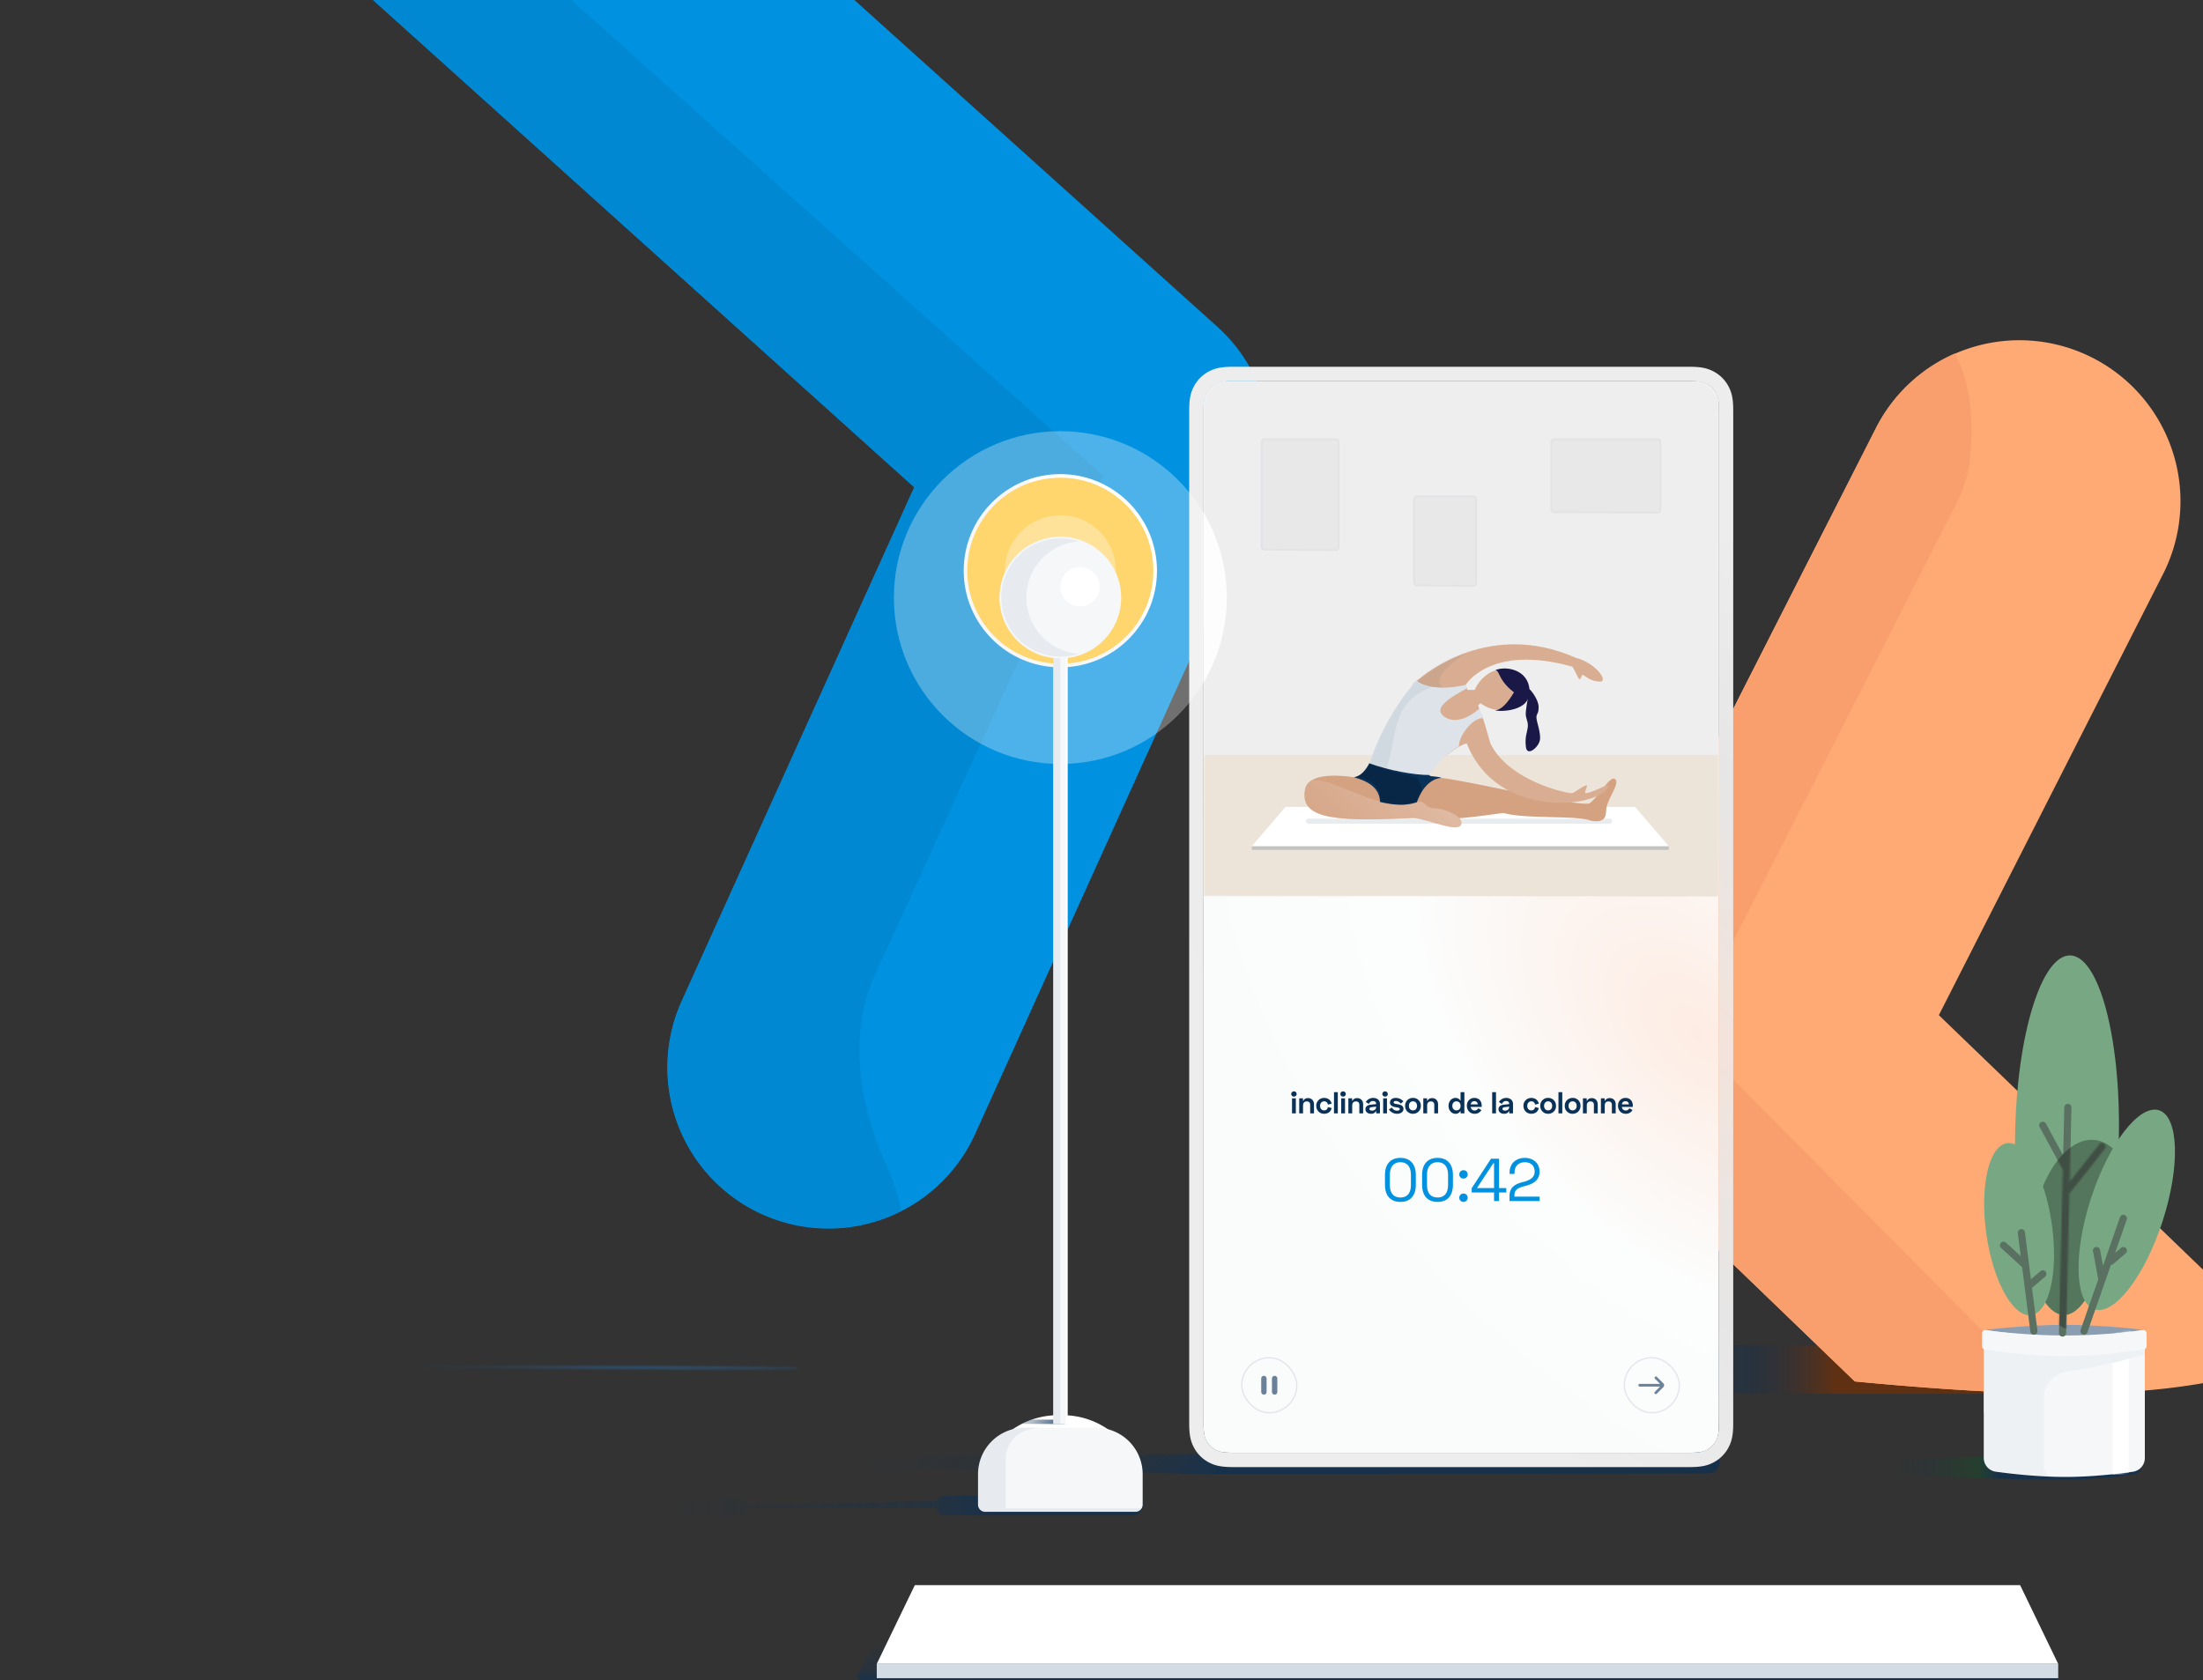
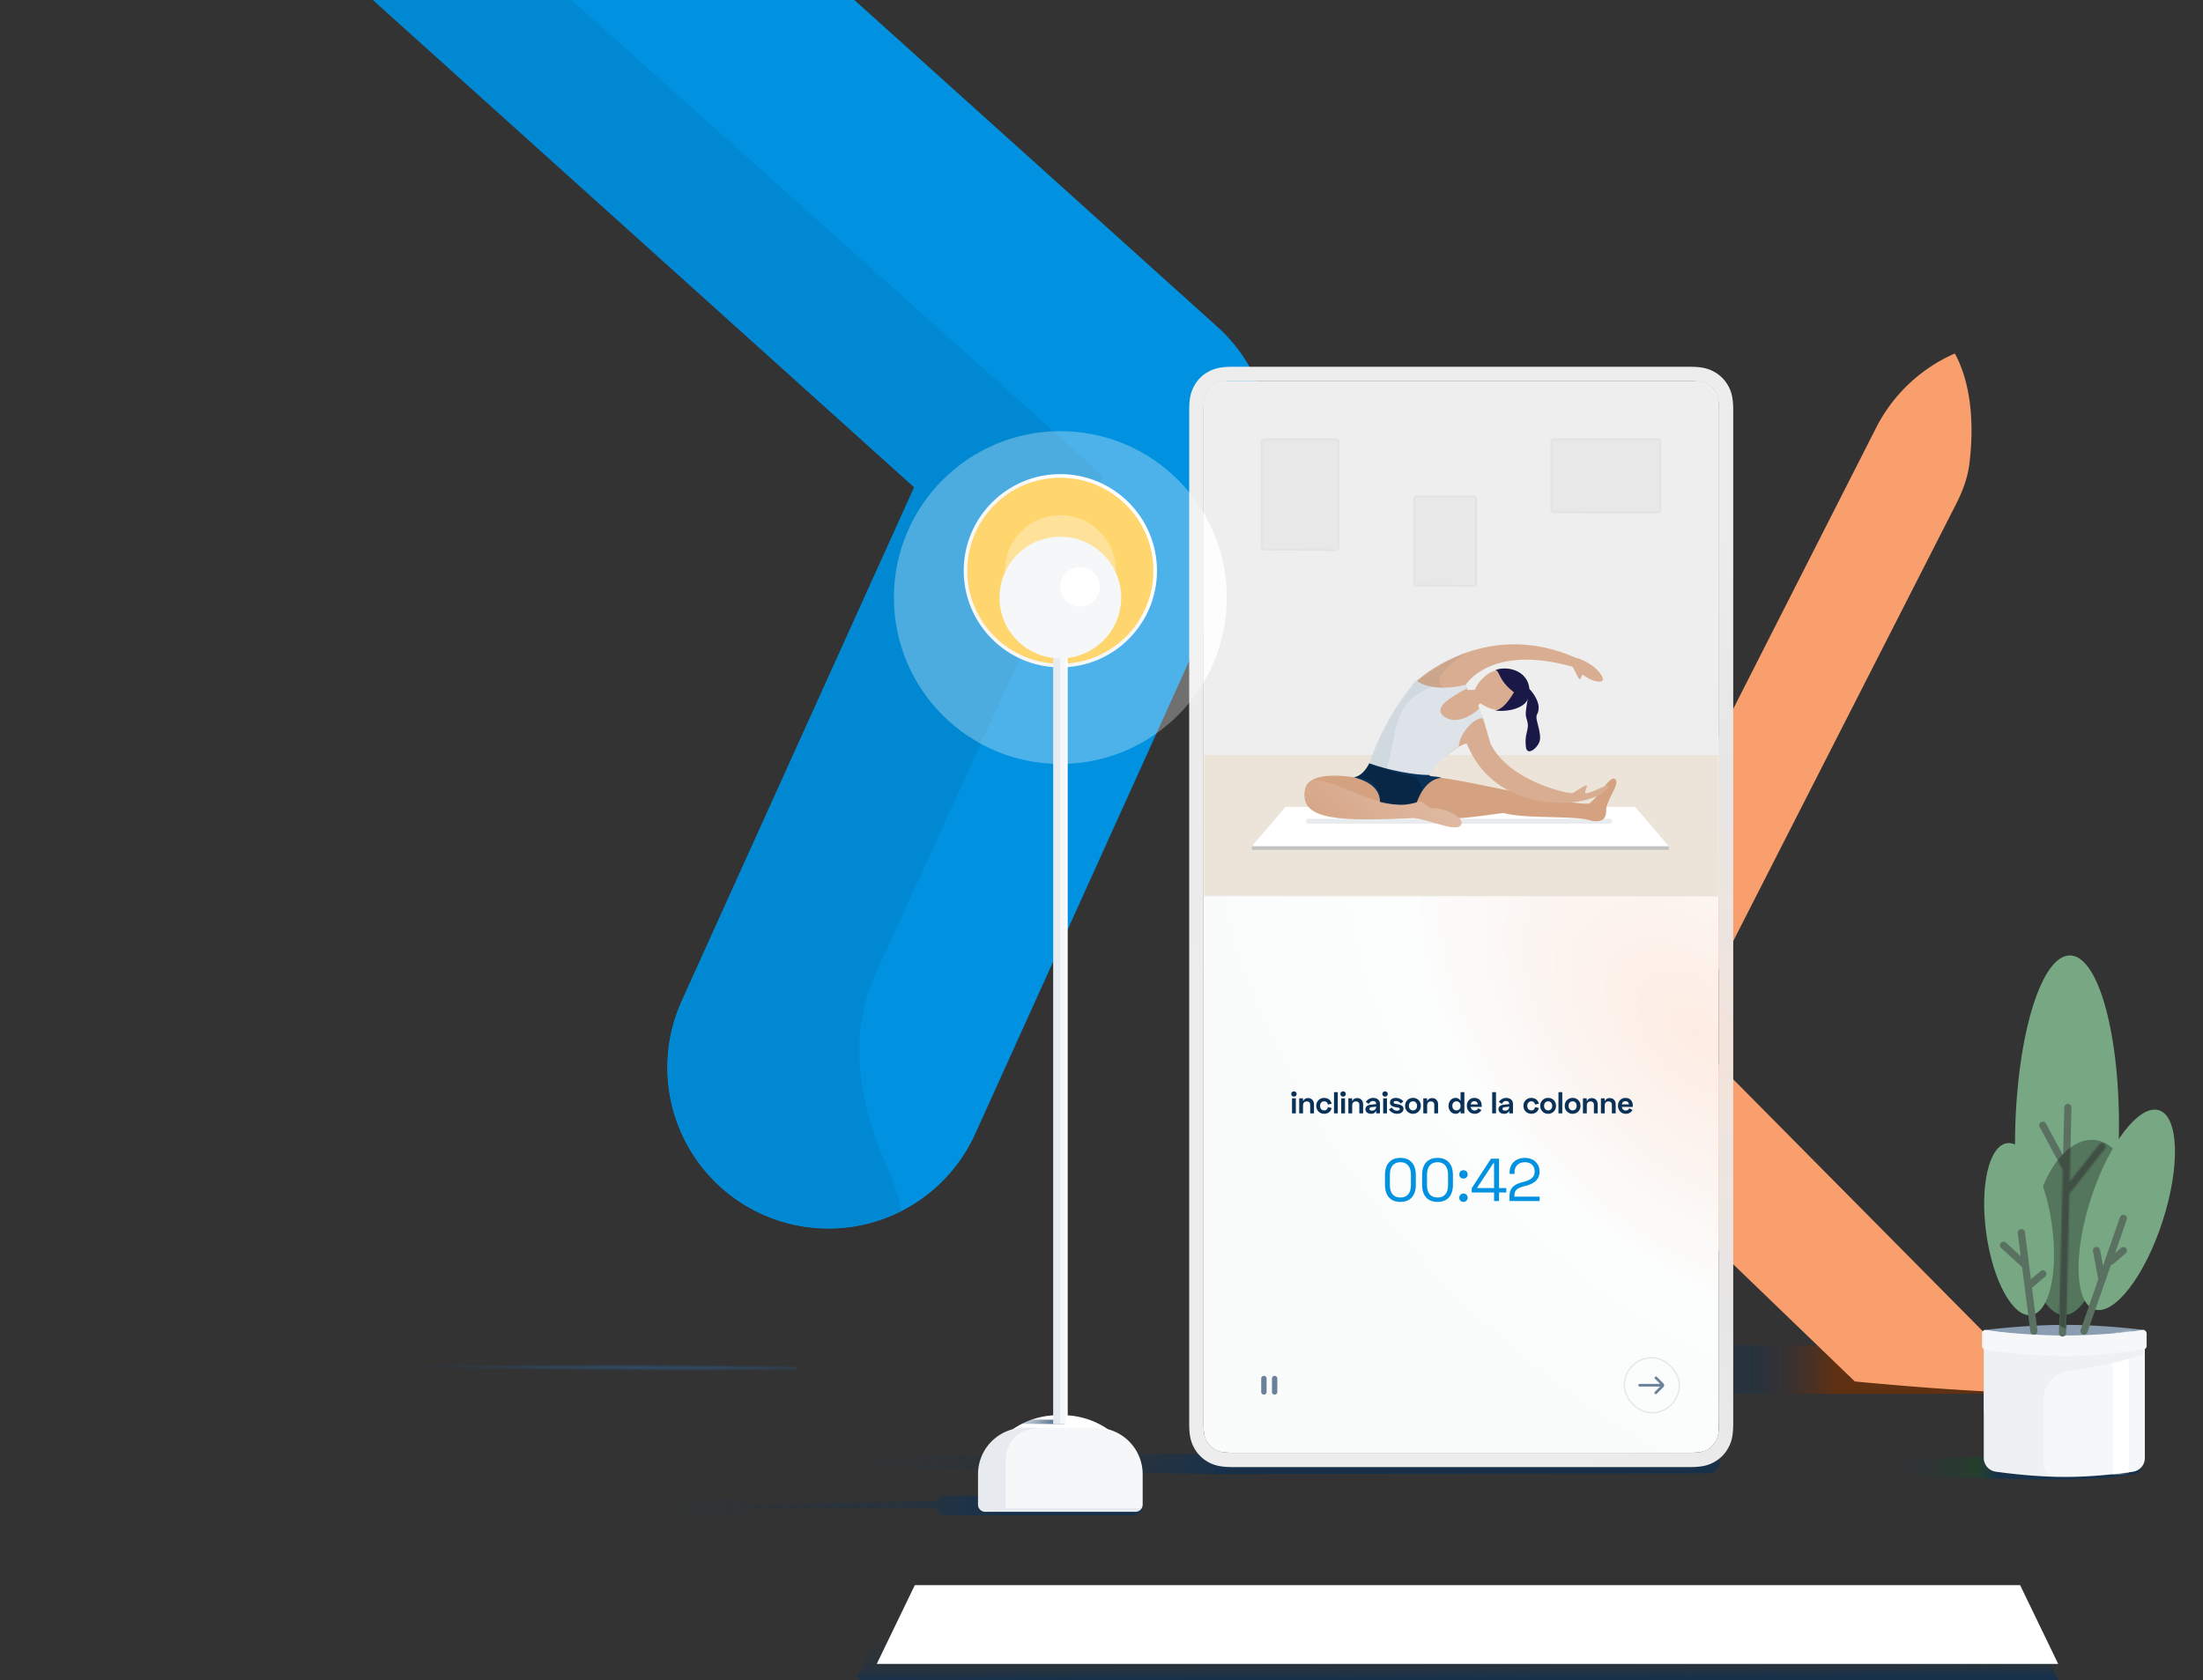
<svg xmlns="http://www.w3.org/2000/svg" xmlns:xlink="http://www.w3.org/1999/xlink" width="1231" height="939" viewBox="0 0 1231 939" fill="none">
  <rect x="0" y="0" width="1231" height="939" fill="#333333" stroke="none" />
  <defs>
    <path d="M1155.55 617a2 2 0 0 1 1.95 1.9v.15l-.99 41.45 16.42-20.74a2 2 0 0 1 3.24 2.35l-.1.13-19 24a2 2 0 0 1-.71.57l-1.86 78.24a2 2 0 0 1-4 .05v-.15l2.17-91.13-12.93-23.87a2 2 0 0 1 3.44-2.04l.08.14 9.6 17.73.64-26.83a2 2 0 0 1 2.05-1.95Z" fill="#5A7060" id="s" />
  </defs>
  <g clip-path="url(#a)">
    <rect opacity=".64" x="878" y="752" width="298" height="27" rx="10.5" fill="url(#b)" />
-     <path d="M1281.29 758.13c-3.06 1.72-38.93 20.87-126.79 20.87-35.18 0-78.27-3.07-118.06-6.87L910.54 650.8a90 90 0 0 1-18.3-104.51l.53-1.06 155.5-306a90 90 0 0 1 161.13 80.21l-.67 1.33-125.33 246.64 197.89 190.72Z" fill="#FFAA74" />
    <path d="M1142.44 778.89c-32.7-.58-70.65-3.38-106-6.75L910.54 650.8a90 90 0 0 1-18.3-104.51l.53-1.06 155.5-306a89.57 89.57 0 0 1 44.07-41.65c11.04 20.35 10 46.6 8.14 61.57-.98 7.93-3.81 15.45-7.44 22.56L942.5 577l199.94 201.88Z" fill="#F99F6D" />
    <ellipse opacity=".39" cx="339.5" cy="765" rx="106" ry="11" fill="url(#c)" />
    <path d="M186.12-141.23a90 90 0 0 1 126-7.64l1.1 1 367 330.5a90 90 0 0 1 22.26 102.9l-.48 1.07-157 347a90 90 0 0 1-164.6-72.84l.6-1.36 129.88-287.05-318.1-286.47a90 90 0 0 1-7.65-126l1-1.1Z" fill="#0092E0" />
    <path d="M503.55 676.85a90 90 0 0 1-123.14-116.1l.6-1.35 129.87-287.05-318.1-286.47a90.1 90.1 0 0 1-15.62-18.38l129.34 21 310 277.5-127.34 278.48c-15.47 33.83-9.03 72.7 6.13 106.67 3.87 8.68 6.94 17.52 8.25 25.7Z" fill="#0089D2" />
    <path opacity=".64" fill-rule="evenodd" clip-rule="evenodd" d="M480.5 817.02a3.54 3.54 0 0 1 3.52-3.53l470.46-1.96a6 6 0 1 1 .03 11.98l-276.66.4-193.87-3.35a3.54 3.54 0 0 1-3.48-3.54Z" fill="url(#d)" />
    <path d="M672.5 233.8c0-7.28 0-10.92 1.42-13.7a13 13 0 0 1 5.68-5.68c2.78-1.42 6.42-1.42 13.7-1.42h246.4c7.28 0 10.92 0 13.7 1.42a13 13 0 0 1 5.68 5.68c1.42 2.78 1.42 6.42 1.42 13.7v557.4c0 7.28 0 10.92-1.42 13.7a13 13 0 0 1-5.68 5.68c-2.78 1.42-6.42 1.42-13.7 1.42H693.3c-7.28 0-10.92 0-13.7-1.42a13 13 0 0 1-5.68-5.68c-1.42-2.78-1.42-6.42-1.42-13.7V233.8Z" fill="url(#e)" />
    <path fill-rule="evenodd" clip-rule="evenodd" d="M689.17 205h255.2c6.16.04 9.63.75 13.25 2.68a19.82 19.82 0 0 1 8.2 8.2c2 3.72 2.68 7.3 2.68 13.79v565.67c0 6.49-.69 10.06-2.68 13.78a19.82 19.82 0 0 1-8.2 8.2c-3.72 2-7.3 2.68-13.78 2.68H689.17c-6.5 0-10.07-.69-13.8-2.68a19.82 19.82 0 0 1-8.19-8.2c-1.99-3.72-2.68-7.3-2.68-13.78v-566.2c.04-6.16.75-9.64 2.68-13.26a19.82 19.82 0 0 1 8.2-8.2c3.72-1.99 7.3-2.68 13.79-2.68Zm255.5 8H688.34l-.8.02-.73.02-.7.03-.64.04-.61.05-.57.06-.53.07-.5.07c-.48.08-.92.17-1.33.28l-.4.1-.37.12-.18.06-.35.13-.17.07-.33.14-.33.15-.32.16-.32.17a11.81 11.81 0 0 0-4.91 4.91l-.17.32-.16.32-.15.33-.14.33-.07.17-.13.35-.06.18-.11.38-.11.4c-.1.4-.2.83-.28 1.32l-.07.5-.07.53-.06.57-.05.6-.04.65-.03.7-.02.73-.01.8v568.14l.03.74.03.69.04.65.05.6.06.57.07.53.07.5c.08.49.17.92.28 1.33l.1.4.12.37.06.18.13.35.07.17.14.34.15.32.16.32.17.32a11.8 11.8 0 0 0 4.91 4.91l.32.17.32.16.33.15.33.14.17.07.35.13.18.06.38.12.4.1c.4.11.84.2 1.32.28l.5.08.53.06.57.06.6.05.65.04.7.03.74.02.79.02h256.33l.79-.02.74-.02.69-.03.65-.04.6-.05.57-.06.53-.06.5-.08c.49-.08.92-.17 1.33-.27l.4-.11.37-.12.18-.06.35-.13.17-.07.34-.14.32-.15.32-.16.32-.17a11.81 11.81 0 0 0 4.91-4.91l.17-.32.16-.32.15-.32.14-.34.07-.17.13-.35.06-.18.12-.38.1-.4c.11-.4.2-.83.28-1.32l.08-.5.06-.53.06-.57.05-.6.04-.65.03-.7.02-.73.02-.8V228.83l-.02-.78-.02-.75-.03-.69-.04-.65-.05-.6-.06-.57-.06-.53-.08-.5c-.08-.49-.17-.92-.27-1.33l-.11-.4-.12-.37a9.6 9.6 0 0 0-.06-.18l-.13-.35-.07-.17-.14-.33-.15-.33-.16-.32-.16-.32a11.82 11.82 0 0 0-4.92-4.91l-.32-.17-.32-.16-.32-.15-.34-.14a6.77 6.77 0 0 0-.17-.07l-.35-.13-.18-.06-.38-.12-.4-.1c-.4-.1-.83-.2-1.32-.28l-.5-.07-.53-.07-.57-.06-.6-.05-.65-.04-.7-.03-.73-.02-.8-.02Z" fill="url(#f)" />
    <mask id="g" style="mask-type:alpha" maskUnits="userSpaceOnUse" x="672" y="213" width="289" height="600">
      <rect x="672.5" y="213" width="288" height="599" rx="13" fill="#fff" />
    </mask>
    <g mask="url(#g)">
      <path d="M674.12 213h284.76c.9 0 1.62 1.29 1.62 2.88V501h-288V215.88c0-1.59.73-2.88 1.62-2.88Z" fill="#EFEEEE" />
      <path fill-rule="evenodd" clip-rule="evenodd" d="M672.5 422h288v79l-288-.48V422Z" fill="#ECE4D8" />
      <path fill-rule="evenodd" clip-rule="evenodd" d="M704.5 247c0-1.1.9-2 2-2h40a2 2 0 0 1 2 2v58.98a2 2 0 0 1-2.02 2l-40-.34a2 2 0 0 1-1.98-2V247Z" fill="#0A3158" fill-opacity=".03" />
      <path d="M706.5 245.5h40c.83 0 1.5.67 1.5 1.5v58.98a1.5 1.5 0 0 1-1.51 1.5l-40-.34a1.5 1.5 0 0 1-1.49-1.5V247c0-.83.67-1.5 1.5-1.5Z" stroke="#0A3158" stroke-opacity=".03" />
      <path fill-rule="evenodd" clip-rule="evenodd" d="M789.7 279a2 2 0 0 1 2-2h31.61a2 2 0 0 1 2 2v46.98a2 2 0 0 1-2.02 2l-31.62-.27a2 2 0 0 1-1.98-2v-46.7Z" fill="#0A3158" fill-opacity=".03" />
      <path d="M791.7 277.5h31.61c.83 0 1.5.67 1.5 1.5v46.98a1.5 1.5 0 0 1-1.51 1.5l-31.62-.27a1.5 1.5 0 0 1-1.49-1.5v-46.7c0-.84.67-1.5 1.5-1.5Z" stroke="#0A3158" stroke-opacity=".03" />
      <path fill-rule="evenodd" clip-rule="evenodd" d="M866.31 247c0-1.1.9-2 2-2h58a2 2 0 0 1 2 2v38a2 2 0 0 1-2 2l-58-.24a2 2 0 0 1-2-2V247Z" fill="#0A3158" fill-opacity=".03" />
      <path d="M868.31 245.5h58c.83 0 1.5.67 1.5 1.5v38c0 .82-.67 1.5-1.5 1.5l-58-.24a1.5 1.5 0 0 1-1.5-1.5V247c0-.83.67-1.5 1.5-1.5Z" stroke="#0A3158" stroke-opacity=".03" />
      <path fill-rule="evenodd" clip-rule="evenodd" d="M718.3 451h195.4l18.8 22h-233l18.8-22Z" fill="#fff" />
      <rect x="729.7" y="457.6" width="171.2" height="2.8" rx="1.4" fill="#0A3158" fill-opacity=".09" />
      <path fill-rule="evenodd" clip-rule="evenodd" d="M729.18 442.96c0-14.81 31.91-7.71 31.91-7.71l11.13 3.68 2.44 3.22a25.9 25.9 0 0 1 4.96-7.75s12.68-1.28 20.64 0c5.03-.23 22.28 3.3 40.24 6.96 21.13 4.3 43.26 8.82 47.65 7.67 2.35-1.7 4.75-4.77 6.96-7.59 3.04-3.87 5.7-7.27 7.33-5.99 1.74 1.38.15 4.6-1.7 8.34-1.13 2.3-2.38 4.81-3 7.21-.14.59-.2 1.3-.24 2.05-.21 3.1-.47 6.94-8.19 5.74-3.83-1.56-12.76-1.8-22.31-2.05-9.93-.26-20.54-.54-26.8-2.34-2.37.28-4.86.62-7.45.97-13 1.75-28.64 3.87-44.87.85-38.93 1.67-58.7 1.37-58.7-13.26Z" fill="#D4A181" />
      <path fill-rule="evenodd" clip-rule="evenodd" d="M894.12 380.97c-3.78 0-6.62-1.63-9.3-3.63-.66-.5-.94.27-1.21 1.03-.28.77-.57 1.55-1.23 1.04-.37-.28-1.09-1.74-1.82-3.23-.8-1.63-1.62-3.3-2.05-3.58-45.97-12.84-59.5 10.2-59.5 10.2l-.08.03 1.04 2.78s5.7.05 7.98 0c1.05-.02 4.86 3.95 3.73 4.12-1.88.3-5.72 4.56-5.72 4.56l1 2.73-22.43 17.73-8.3-12.58 4.28-10.2 8.67-5.12-5.27 1.47-5.4.63-9.2-6.36s1.07-1 2.63-2.24l.38-.32c4.63-3.84 40.37-33.49 88.1-12.4 11.48 2.96 18.5 13.34 13.7 13.34Zm-63.17 28.08c-1.8-6.35-2.94-10.38-3.9-10.38l-7.67 5.65-12.68 19.1s9.14-7.51 12.9-7.86c17.84 44.61 77.16 35.19 79.3 23.4.13-.72-1.56.08-3.93 1.19-2.6 1.21-5.99 2.8-8.67 3.2-.9.12-.44-1.19 0-2.4.4-1.15.78-2.22 0-1.98-1.38.42-3.24 1.63-4.84 2.67-1.4.92-2.62 1.7-3.12 1.7-3.72 0-35.39-7.1-45.52-27.78-.7-2.36-1.32-4.54-1.87-6.51Z" fill="#D9AD91" />
      <mask id="h" style="mask-type:alpha" maskUnits="userSpaceOnUse" x="789" y="360" width="110" height="89">
        <path fill-rule="evenodd" clip-rule="evenodd" d="M894.12 380.97c-3.78 0-6.62-1.63-9.3-3.63-.66-.5-.94.27-1.21 1.03-.28.77-.57 1.55-1.23 1.04-.37-.28-1.09-1.74-1.82-3.23-.8-1.63-1.62-3.3-2.05-3.58-45.97-12.84-59.5 10.2-59.5 10.2l-.08.03 1.04 2.78s5.7.05 7.98 0c1.05-.02 4.86 3.95 3.73 4.12-1.88.3-5.72 4.56-5.72 4.56l1 2.73-22.43 17.73-8.3-12.58 4.28-10.2 8.67-5.12-5.27 1.47-5.4.63-9.2-6.36s1.07-1 2.63-2.24l.38-.32c4.63-3.84 40.37-33.49 88.1-12.4 11.48 2.96 18.5 13.34 13.7 13.34Zm-63.17 28.08c-1.8-6.35-2.94-10.38-3.9-10.38l-7.67 5.65-12.68 19.1s9.14-7.51 12.9-7.86c17.84 44.61 77.16 35.19 79.3 23.4.13-.72-1.56.08-3.93 1.19-2.6 1.21-5.99 2.8-8.67 3.2-.9.12-.44-1.19 0-2.4.4-1.15.78-2.22 0-1.98-1.38.42-3.24 1.63-4.84 2.67-1.4.92-2.62 1.7-3.12 1.7-3.72 0-35.39-7.1-45.52-27.78-.7-2.36-1.32-4.54-1.87-6.51Z" fill="#fff" />
      </mask>
      <g mask="url(#h)">
        <path fill-rule="evenodd" clip-rule="evenodd" d="M808.5 384.5c-7 .5-10.02 3.67-19.5-1 9.65-29.16 26.48-27.16 26.48-27.16s3 4.52 8.52 5.66c-24.5 14.5-21.5 22-15.5 22.5Z" fill="#0A3158" fill-opacity=".06" />
      </g>
      <path fill-rule="evenodd" clip-rule="evenodd" d="M860.44 413.8c-.79 3.95-7.14 9.3-7.79 3.68-.65-5.63.6-7.74 1-10.62.39-2.88-.5-4.14-1-6.63-.5-2.5 1.34-10.83 1.27-10.97-.05-.1.23-4.34.57-4.15 1.04.6 5.27 6 5.27 10.12 0 4.12-1.23 3.34-1.23 5.76s2.7 8.86 1.91 12.81Z" fill="#191847" />
      <path fill-rule="evenodd" clip-rule="evenodd" d="M858.98 399.74a15.46 15.46 0 0 0 .69-1.87c-.29.6-.52 1.23-.69 1.87Z" fill="#000" opacity=".1" />
      <path fill-rule="evenodd" clip-rule="evenodd" d="M854.18 386.37c0 10.87-9.06 8.68-12.47 9.79-.6.2-1.2.35-1.81.47-6.94 1.41-15.4-4.57-16.32-7.7-.92-3.12 4.54-11.72 11.25-13.94 5.98-1.98 19.35.5 19.35 11.38Z" fill="#D9AD91" />
      <path fill-rule="evenodd" clip-rule="evenodd" d="m826.66 396.05 2.07 5.5c-4.52-1.17-13.53 8.78-13.53 15.64-10.48 6.02-16.54 16.2-16.54 16.2-5.89 0-10.88 4.95-33.7-6.29 9.65-29.16 26.52-46.76 26.52-46.76s7.25 7.03 27.53 2.46c.3.84.47 1.15.59 2-8.48 4.62-19.75 10.95-12.34 15.92 8.52 5.7 19.4-4.67 19.4-4.67Z" fill="#DDE3E9" />
      <mask id="i" style="mask-type:alpha" maskUnits="userSpaceOnUse" x="764" y="380" width="65" height="55">
        <path fill-rule="evenodd" clip-rule="evenodd" d="m826.66 396.05 2.07 5.5c-4.52-1.17-13.53 8.78-13.53 15.64-10.48 6.02-16.54 16.2-16.54 16.2-5.89 0-10.88 4.95-33.7-6.29 9.65-29.16 26.52-46.76 26.52-46.76s7.25 7.03 27.53 2.46c.3.84.47 1.15.59 2-8.48 4.62-19.75 10.95-12.34 15.92 8.52 5.7 19.4-4.67 19.4-4.67Z" fill="#fff" />
      </mask>
      <g mask="url(#i)">
        <path fill-rule="evenodd" clip-rule="evenodd" d="M774.5 430c-4.67-.6-.05 1.77-9.53-2.9 9.64-29.16 26.51-46.76 26.51-46.76s9.5 1.52 15.02 2.66c-7.93.37-17 5-22 12.5-6 9-6 24.5-10 34.5Z" fill="#0A3158" fill-opacity=".06" />
      </g>
      <path fill-rule="evenodd" clip-rule="evenodd" d="M854.68 385.74c.82 12.36-16.98 12.06-19.24 11.28 2.32 0 6.06-2.38 10.54-10.06-9.24-7.09-7.89-12.66-10.54-12.3 4.75-2.43 18.42-1.28 19.24 11.08Z" fill="#191847" />
      <path fill-rule="evenodd" clip-rule="evenodd" d="M729.18 441.58c-3.18 17.45 20.97 17.4 60.88 15.66 8.3.73 23.83 8.13 26.29 3.88 2.46-4.25-8.82-9.35-14.92-9.35s-4.77-6.3-11.94-2.51c-24.31 5.14-57.14-25.12-60.31-7.68Z" fill="#D4A181" />
      <path fill-rule="evenodd" clip-rule="evenodd" d="M729.18 441.58c-3.18 17.45 20.97 17.4 60.88 15.66 8.3.73 23.83 8.13 26.29 3.88 2.46-4.25-8.82-9.35-14.92-9.35s-4.77-6.3-11.94-2.51c-24.31 5.14-57.14-25.12-60.31-7.68Z" fill="url(#j)" fill-opacity=".6" />
      <path fill-rule="evenodd" clip-rule="evenodd" d="M791.7 448.4s-4.8 1.6-9.8 1.4c-5-.2-8.66-1.16-10.8-1.6 0-10.6-12.89-13.09-14.6-13.8 5.4-.6 8.62-7.76 8.62-7.76 11.23 4.04 25.02 6.55 33.65 6.55-.38.67 2.36.78 2.36.78s4.07.35 4.07.79c-9.7 1.04-13.5 13.64-13.5 13.64Z" fill="#0A3158" />
      <mask id="k" style="mask-type:alpha" maskUnits="userSpaceOnUse" x="756" y="426" width="50" height="24">
        <path fill-rule="evenodd" clip-rule="evenodd" d="M791.7 448.4s-4.8 1.6-9.8 1.4c-5-.2-8.66-1.16-10.8-1.6 0-10.6-12.89-13.09-14.6-13.8 5.4-.6 8.62-7.76 8.62-7.76 11.23 4.04 25.02 6.55 33.65 6.55-.38.67 2.36.78 2.36.78s4.07.35 4.07.79c-9.7 1.04-13.5 13.64-13.5 13.64Z" fill="#fff" />
      </mask>
      <g mask="url(#k)">
        <path fill-rule="evenodd" clip-rule="evenodd" d="M791.7 448.4s-4.8 1.6-9.8 1.4c-2-.08-10.28-.33-10.4-1.3-.5-4 0-13-15-14.1 5.4-.6 8.62-7.76 8.62-7.76 11.23 4.04 14.88 5.36 26.38 7.86 6.5 8.5.2 13.9.2 13.9Z" fill="#000" fill-opacity=".2" />
      </g>
      <path fill="#0A3158" fill-opacity=".18" d="M699.5 473h233v2h-233z" />
      <circle cx="592.5" cy="334" r="93" fill="#fff" fill-opacity=".8" />
    </g>
-     <rect x="693.88" y="758.88" width="30.75" height="30.75" rx="15.38" stroke="#0A3158" stroke-opacity=".1" stroke-width=".75" />
    <path fill-rule="evenodd" clip-rule="evenodd" d="M706.25 779.5a1.5 1.5 0 0 1-1.5-1.5v-7.5a1.5 1.5 0 1 1 3 0v7.5c0 .83-.67 1.5-1.5 1.5Zm4.5-9a1.5 1.5 0 1 1 3 0v7.5a1.5 1.5 0 0 1-3 0v-7.5Z" fill="#0A3158" fill-opacity=".6" />
    <rect x="907.63" y="758.88" width="30.75" height="30.75" rx="15.38" stroke="#0A3158" stroke-opacity=".1" stroke-width=".75" />
    <path d="M916.25 773.5h11.38l-2.9-2.91a.75.75 0 0 1 1.05-1.06l3.66 3.66a1.5 1.5 0 0 1 0 2.12l-3.66 3.66a.75.75 0 1 1-1.06-1.06l2.9-2.9h-11.37a.75.75 0 0 1 0-1.5Z" fill="#0A3158" fill-opacity=".6" />
    <path fill-rule="evenodd" clip-rule="evenodd" d="M723.03 612.92c.84 0 1.5-.6 1.5-1.45 0-.87-.66-1.46-1.5-1.46-.85 0-1.5.6-1.5 1.46s.65 1.45 1.5 1.45Zm1.06 9.36v-8.38h-2.13v8.38h2.13Zm4.02-4.32v4.32h-2.13v-8.38h2.1v1.35h.24c.33-.78 1.11-1.49 2.65-1.49 1.86 0 3.26 1.34 3.26 3.52v5h-2.13v-4.8c0-1.16-.68-1.86-1.9-1.86-1.36 0-2.09.85-2.09 2.34Zm11.76 4.56c2.35 0 3.82-1.3 4.23-3.21l-2.1-.53c-.22 1.1-.8 1.85-2.1 1.85-1.36 0-2.26-1.02-2.26-2.54s.98-2.53 2.27-2.53c1.28 0 1.94.84 2.1 1.85l2.09-.54c-.44-1.9-1.9-3.2-4.23-3.2a4.28 4.28 0 0 0-4.36 4.42c0 2.6 1.93 4.43 4.36 4.43Zm7.67-12.07v11.83h-2.13v-11.83h2.13Zm2.96 2.47c.85 0 1.5-.6 1.5-1.45 0-.87-.65-1.46-1.5-1.46-.84 0-1.5.6-1.5 1.46s.66 1.45 1.5 1.45Zm-1.06.98h2.13v8.38h-2.13v-8.38Zm6.15 8.38v-4.32c0-1.5.72-2.34 2.1-2.34 1.2 0 1.88.7 1.88 1.86v4.8h2.13v-5c0-2.18-1.4-3.51-3.26-3.51-1.54 0-2.31.7-2.65 1.48h-.24v-1.35h-2.1v8.38h2.14Zm13.17-1.18c-.26.55-.86 1.42-2.63 1.42-1.9 0-3.14-1.02-3.14-2.62 0-1.34 1.16-2.27 2.77-2.43l3.2-.36v-.27c0-.78-.57-1.45-1.75-1.45-1.18 0-1.86.67-2.3 1.62l-1.72-1.05a4.8 4.8 0 0 1 4.1-2.3c2.24 0 3.8 1.3 3.8 3.33v5.29H769v-1.18h-.24Zm-2.1-.34c-.95 0-1.44-.4-1.44-.98 0-.49.39-.85 1.18-.95l2.57-.3v.2c0 1.15-.83 2.03-2.32 2.03Zm8.8-9.3c0 .87-.66 1.46-1.5 1.46-.85 0-1.51-.6-1.51-1.45 0-.87.66-1.46 1.5-1.46.85 0 1.5.6 1.5 1.46Zm-.44 2.44h-2.13v8.38h2.13v-8.38Zm9.22 5.86c0 1.66-1.49 2.76-3.55 2.76a5.33 5.33 0 0 1-4.6-2.44l1.68-1.03a3.16 3.16 0 0 0 2.89 1.74c.98 0 1.52-.38 1.52-.9 0-.5-.44-.74-1.28-.87l-1.02-.17c-1.96-.32-3.19-1.05-3.19-2.6 0-1.56 1.27-2.59 3.2-2.59 1.95 0 3.34.9 4.3 1.91l-1.44 1.27c-.96-1.12-1.92-1.45-2.77-1.45-.84 0-1.23.34-1.23.8 0 .45.42.68 1.22.82l1.01.17c1.83.3 3.26.93 3.26 2.58Zm5.3 2.76c2.47 0 4.4-1.8 4.4-4.43a4.27 4.27 0 0 0-4.4-4.43 4.27 4.27 0 0 0-4.38 4.43 4.27 4.27 0 0 0 4.39 4.43Zm-2.26-4.43c0 1.52.92 2.53 2.27 2.53s2.26-1 2.26-2.53c0-1.52-.91-2.53-2.26-2.53-1.35 0-2.27 1.01-2.27 2.53Zm10.18 4.19v-4.32c0-1.5.72-2.34 2.09-2.34 1.22 0 1.9.7 1.9 1.86v4.8h2.12v-5c0-2.18-1.4-3.51-3.26-3.51-1.54 0-2.31.7-2.65 1.48h-.24v-1.35h-2.1v8.38h2.13Zm18.48-1.18a2.89 2.89 0 0 1-2.67 1.42c-2.1 0-3.85-1.86-3.85-4.43 0-2.57 1.75-4.43 3.85-4.43 1.49 0 2.23.71 2.67 1.42h.2v-4.63h2.13v11.83h-2.1v-1.18h-.23Zm-2.1-.48c-1.28 0-2.3-.9-2.3-2.53 0-1.62 1.02-2.53 2.3-2.53 1.32 0 2.3.94 2.3 2.53 0 1.59-.98 2.53-2.3 2.53Zm13.93-.16a4.15 4.15 0 0 1-3.8 2.06c-2.5 0-4.31-1.9-4.31-4.5 0-2.53 1.74-4.36 4.2-4.36 2.44 0 4.07 1.71 4.07 4.23v.8h-6.1c.09 1.14.88 2 2.1 2a2.2 2.2 0 0 0 2.1-1.25l1.74 1.02Zm-2-3.2h-3.92c.14-1.06.8-1.77 2-1.77 1.1 0 1.8.67 1.92 1.77Zm10.17-6.8v11.82h-2.13v-11.83h2.13Zm4.53 12.06c1.78 0 2.37-.87 2.64-1.42h.23v1.18h2.1v-5.29c0-2.03-1.57-3.33-3.8-3.33a4.8 4.8 0 0 0-4.1 2.3l1.72 1.05c.44-.95 1.11-1.62 2.3-1.62 1.18 0 1.75.67 1.75 1.45v.27l-3.21.36c-1.6.16-2.77 1.1-2.77 2.43 0 1.6 1.25 2.62 3.14 2.62Zm-.91-2.74c0 .57.49.98 1.44.98 1.48 0 2.31-.88 2.31-2.03v-.2l-2.57.3c-.8.1-1.18.46-1.18.95Zm16.09 2.74c2.34 0 3.81-1.3 4.22-3.21l-2.1-.53c-.22 1.1-.8 1.85-2.1 1.85-1.36 0-2.26-1.02-2.26-2.54s.98-2.53 2.27-2.53c1.28 0 1.94.84 2.1 1.85l2.09-.54c-.44-1.9-1.9-3.2-4.23-3.2a4.28 4.28 0 0 0-4.36 4.42c0 2.6 1.93 4.43 4.37 4.43Zm13.82-4.43a4.27 4.27 0 0 1-4.4 4.43 4.28 4.28 0 0 1-4.39-4.43 4.27 4.27 0 0 1 4.4-4.43c2.46 0 4.39 1.8 4.39 4.43Zm-4.4 2.53c-1.35 0-2.26-1-2.26-2.53 0-1.52.91-2.53 2.26-2.53 1.35 0 2.27 1.01 2.27 2.53 0 1.52-.92 2.53-2.27 2.53Zm7.91-10.17v11.83h-2.13v-11.83h2.13Zm5.78 12.07c2.47 0 4.4-1.8 4.4-4.43a4.27 4.27 0 0 0-4.4-4.43c-2.47 0-4.4 1.8-4.4 4.43a4.27 4.27 0 0 0 4.4 4.43Zm-2.27-4.43c0 1.52.92 2.53 2.27 2.53s2.26-1 2.26-2.53c0-1.52-.91-2.53-2.26-2.53-1.35 0-2.27 1.01-2.27 2.53Zm10.18 4.19v-4.32c0-1.5.72-2.34 2.1-2.34 1.2 0 1.88.7 1.88 1.86v4.8h2.13v-5c0-2.18-1.4-3.51-3.26-3.51-1.54 0-2.31.7-2.65 1.48h-.24v-1.35h-2.1v8.38h2.14Zm10.03-4.32v4.32h-2.13v-8.38h2.1v1.35h.24c.33-.78 1.11-1.49 2.65-1.49 1.86 0 3.26 1.34 3.26 3.52v5h-2.13v-4.8c0-1.16-.68-1.86-1.9-1.86-1.36 0-2.09.85-2.09 2.34Zm11.71 4.56a4.15 4.15 0 0 0 3.8-2.06l-1.74-1.02a2.2 2.2 0 0 1-2.1 1.25c-1.2 0-2-.86-2.09-2h6.1v-.8c0-2.52-1.64-4.23-4.07-4.23-2.47 0-4.2 1.83-4.2 4.36 0 2.6 1.8 4.5 4.3 4.5Zm-2.11-5.26h3.92c-.12-1.1-.83-1.77-1.93-1.77-1.2 0-1.86.7-2 1.77Z" fill="#0A3158" />
    <path fill-rule="evenodd" clip-rule="evenodd" d="M782.52 671.78c5.37 0 8.62-3.31 8.62-9.63v-5.34c0-6.25-3.25-9.63-8.62-9.63-5.38 0-8.62 3.38-8.62 9.63v5.34c0 6.32 3.25 9.63 8.62 9.63Zm0-2.47c-3.92 0-5.88-2.6-5.88-7v-5.67c0-4.33 2.03-7.03 5.88-7.03s5.88 2.67 5.88 7.03v5.68c0 4.32-1.9 7-5.88 7Zm29.36-7.16c0 6.32-3.24 9.63-8.61 9.63-5.38 0-8.62-3.31-8.62-9.63v-5.34c0-6.25 3.24-9.63 8.62-9.63 5.37 0 8.61 3.38 8.61 9.63v5.34Zm-8.61 7.16c-3.92 0-5.88-2.6-5.88-7v-5.67c0-4.33 2.02-7.03 5.88-7.03 3.85 0 5.88 2.67 5.88 7.03v5.68c0 4.32-1.9 7-5.88 7Zm16.83-12.9a2.27 2.27 0 0 1-2.34 2.33 2.25 2.25 0 0 1-2.33-2.34c0-1.35.98-2.33 2.33-2.33 1.32 0 2.34.98 2.34 2.33Zm-2.34 15.37c1.32 0 2.34-.98 2.34-2.33a2.27 2.27 0 0 0-2.34-2.34c-1.35 0-2.33.99-2.33 2.34 0 1.35.98 2.33 2.33 2.33Zm19.87-5.27v4.8h-2.77v-4.8h-12.5v-2.37l10.78-16.49h4.5v16.39h4.05v2.47h-4.06Zm-2.77-2.47h-9.56l9.16-13.89h.4v13.89Zm25.45 4.8v2.46h-16.8v-2.9c0-4.83 3.14-6.66 7.8-7.8 3.9-.99 6.23-2.6 6.23-5.82 0-3.24-2.2-5.17-5.44-5.17-3.38 0-5.82 2.03-5.82 5.85v.67h-2.73v-.8c0-5.21 3.78-8.15 8.55-8.15 4.66 0 8.17 3 8.17 7.64 0 4.39-2.84 6.69-7.63 7.94-4.1 1.08-6.39 1.92-6.39 5.37v.7h14.06Z" fill="#0092E0" />
    <circle cx="592.5" cy="334" r="93" fill="#fff" fill-opacity=".3" />
    <path opacity=".64" fill-rule="evenodd" clip-rule="evenodd" d="M523.62 839.02a4 4 0 0 1 3.88-3.02H633a5.5 5.5 0 0 1 0 11H527.5a4 4 0 0 1-4-4v-.08l-106.08.14a3.85 3.85 0 0 1-3.37 3.04l-15.51 1.62c-1.33.13-2.66.14-3.98.03l-15.54-1.34a3.85 3.85 0 0 1-.07-7.67l15.51-1.61c1.33-.14 2.66-.15 3.99-.03l15.53 1.34a3.85 3.85 0 0 1 3.2 2.3l106.44-1.72Z" fill="url(#l)" />
    <path fill-rule="evenodd" clip-rule="evenodd" d="M546.82 831.53A44.56 44.56 0 0 1 591.2 791h2.6a44.56 44.56 0 0 1 44.38 40.53 3.18 3.18 0 0 1-3.17 3.47H550a3.18 3.18 0 0 1-3.17-3.47Z" fill="#fff" />
    <path opacity=".64" d="m571.03 795.82 23.22.17a1.25 1.25 0 1 0 0-2.49h-17.8a44.37 44.37 0 0 0-5.42 2.32Z" fill="url(#m)" />
    <path d="M546.5 824a26 26 0 0 1 26-26h40a26 26 0 0 1 26 26v17a4 4 0 0 1-4 4h-84a4 4 0 0 1-4-4v-17Z" fill="#F5F7F9" />
    <path d="M572.5 798a26 26 0 0 0-26 26v17c0 .73.2 1.41.53 2h-.53v2h92v-2H562v-27.49a17 17 0 0 1 13.75-16.68L580 798h-7.5Z" fill="#0A3158" fill-opacity=".06" />
    <circle cx="592.5" cy="319" r="53" fill="#FFD66E" stroke="url(#n)" stroke-width="2" />
    <circle cx="592.5" cy="319" r="31" fill="#FFE29A" />
    <path fill="#F5F7F9" d="M588.5 339h8v457h-8z" />
    <path fill="#fff" d="M595.5 339h1v457h-1z" />
    <path d="M588.5 339h4v457h-4V339Z" fill="#0A3158" fill-opacity=".06" />
    <circle cx="592.5" cy="334" r="33" fill="#F5F7F9" stroke="#F5F7F9" stroke-width="2" />
    <circle cx="603.5" cy="328" r="11" fill="#fff" />
-     <path d="M602.64 302.59a31.5 31.5 0 0 0 0 62.82 33 33 0 1 1 0-62.83Z" fill="#0A3158" fill-opacity=".06" />
    <path opacity=".64" fill-rule="evenodd" clip-rule="evenodd" d="M499.63 896.1a2 2 0 0 1 1.79-1.1h627.4l21.26 44h-668.9a2 2 0 0 1-1.8-2.9l20.25-40Z" fill="url(#o)" />
    <path fill-rule="evenodd" clip-rule="evenodd" d="M511.19 886h617.63l21.26 44H489.92l21.26-44Z" fill="#fff" />
-     <path fill="#D3DCE5" d="M489.92 930h660.17v8H489.92z" />
    <path opacity=".64" fill-rule="evenodd" clip-rule="evenodd" d="M1059.5 820.03c0-2.25 1.75-4.1 4-4.2 11.79-.48 46.67-1.83 64.5-1.83 18.18 0 54.06 2.11 65.15 2.8a3.57 3.57 0 0 1 3.35 3.57 3.27 3.27 0 0 1-2.56 3.26c-5.26 1.12-19.13 3.37-45.94 3.37-29.91 0-71.67-2.1-84.56-2.78a4.17 4.17 0 0 1-3.94-4.2Z" fill="url(#p)" />
    <path fill-rule="evenodd" clip-rule="evenodd" d="M1108.5 789.5s23.25-2.95 45.5-2.95 44.5 2.95 44.5 2.95v-46.05s-21.75-2.95-44.5-2.95-45.5 2.95-45.5 2.95v46.05Z" fill="#8B9EB1" />
    <path fill-rule="evenodd" clip-rule="evenodd" d="M1107.5 745.37a2.03 2.03 0 0 1 2.34-2c6.48 1 25.4 3.63 43.66 3.63 18.26 0 37.18-2.63 43.66-3.63a2.03 2.03 0 0 1 2.34 2v6.94c0 .98-.7 1.8-1.66 1.96-5.74.9-25.39 3.73-44.34 3.73-18.94 0-38.6-2.84-44.34-3.73a1.97 1.97 0 0 1-1.66-1.96v-6.94Z" fill="#F5F7F9" />
    <mask id="q" style="mask-type:alpha" maskUnits="userSpaceOnUse" x="1107" y="743" width="93" height="16">
      <path fill-rule="evenodd" clip-rule="evenodd" d="M1107.5 745.37a2.03 2.03 0 0 1 2.34-2c6.48 1 25.4 3.63 43.66 3.63 18.26 0 37.18-2.63 43.66-3.63a2.03 2.03 0 0 1 2.34 2v6.94c0 .98-.7 1.8-1.66 1.96-5.74.9-25.39 3.73-44.34 3.73-18.94 0-38.6-2.84-44.34-3.73a1.97 1.97 0 0 1-1.66-1.96v-6.94Z" fill="#fff" />
    </mask>
    <g mask="url(#q)">
      <path fill="#fff" d="M1182.5 742h8v16h-8z" />
      <path fill="#0A3158" fill-opacity=".03" d="M1105.5 735h39v30h-39z" />
    </g>
    <path fill-rule="evenodd" clip-rule="evenodd" d="M1108.5 743.5s23.25 2.95 45.5 2.95 44.5-2.95 44.5-2.95v71.37a7.72 7.72 0 0 1-6.59 7.72c-8.15 1.17-22.81 2.91-37.91 2.91-15.22 0-30.45-1.77-38.86-2.94a7.75 7.75 0 0 1-6.64-7.74V743.5Z" fill="#F5F7F9" />
    <mask id="r" style="mask-type:alpha" maskUnits="userSpaceOnUse" x="1108" y="743" width="91" height="83">
      <path fill-rule="evenodd" clip-rule="evenodd" d="M1108.5 743.5s23.25 2.95 45.5 2.95 44.5-2.95 44.5-2.95v71.37a7.72 7.72 0 0 1-6.59 7.72c-8.15 1.17-22.81 2.91-37.91 2.91-15.22 0-30.45-1.77-38.86-2.94a7.75 7.75 0 0 1-6.64-7.74V743.5Z" fill="#fff" />
    </mask>
    <g mask="url(#r)" fill-rule="evenodd" clip-rule="evenodd">
      <path d="m1180.5 762 9-2.5V826h-9v-64Z" fill="#fff" />
      <path d="M1107.5 754s23.5 4 46 4 46-4 46-4 1.22 2.46-1 3a335.94 335.94 0 0 1-43.22 9.53c-7.4 1.08-13.28 7.36-13.28 14.84v37.58a6.93 6.93 0 0 0 6.54 6.94c5.02.27 10 .45 2.96-.39-4.85-.58-6.71 4.3-20 3-7.93-.77-24-8.5-24-8.5v-66Z" fill="#0A3158" fill-opacity=".03" />
    </g>
    <ellipse cx="1155" cy="634.5" rx="29" ry="100.5" transform="rotate(1 1155 634.5)" fill="#77A883" />
    <path d="M1136.26 714.75a89.25 89.25 0 0 1-.77-27.97c3.6-29.33 19.4-51.52 35.3-49.57 4.94.6 9.31 3.48 12.88 8.03-2.36 50.66-15.4 90-30.42 89.75-6.5-.12-12.38-7.64-16.99-20.25Z" fill="#000" fill-opacity=".3" />
    <use xlink:href="#s" />
    <mask id="t" style="mask-type:alpha" maskUnits="userSpaceOnUse" x="1139" y="617" width="38" height="131">
      <use xlink:href="#s" />
    </mask>
    <g mask="url(#t)">
      <ellipse cx="1164.27" cy="690.31" rx="29" ry="53.5" transform="rotate(7 1164.27 690.31)" fill="#000" fill-opacity=".3" />
    </g>
    <ellipse cx="1188.4" cy="676.22" rx="21" ry="58.5" transform="rotate(18 1188.4 676.22)" fill="#77A883" />
    <path d="M1187.16 679.11a2 2 0 0 1 1.23 2.55l-6.52 18.68 3.33-2.86a2 2 0 1 1 2.6 3.04l-7 6a2 2 0 0 1-1.26.48l-13.15 37.66a2 2 0 0 1-3.78-1.32l9.87-28.26-2.94-15.71a2 2 0 1 1 3.93-.74l1.66 8.87 9.48-27.16a2 2 0 0 1 2.55-1.23Z" fill="#5A7060" />
    <ellipse cx="1128.24" cy="687" rx="18.5" ry="48.5" transform="rotate(-8 1128.24 687)" fill="#77A883" />
    <path d="M1129.25 687.02a2 2 0 0 1 2.24 1.73l3.35 26.33 5.36-4.6a2 2 0 1 1 2.6 3.04l-7 6c-.11.1-.24.18-.37.25l3.06 23.98a2 2 0 0 1-3.97.5l-4.58-35.97-11.79-10.8a2 2 0 0 1 2.7-2.95l8.31 7.6-1.64-12.88a2 2 0 0 1 1.73-2.23Z" fill="#5A7060" />
  </g>
  <defs>
    <linearGradient id="b" x1="878" y1="772.2" x2="1025.8" y2="772.2" gradientUnits="userSpaceOnUse">
      <stop stop-color="#0A3158" stop-opacity=".01" />
      <stop offset=".66" stop-color="#0A3158" stop-opacity=".48" />
      <stop offset="1" stop-color="#7A2F00" />
    </linearGradient>
    <radialGradient id="c" cx="0" cy="0" r="1" gradientUnits="userSpaceOnUse" gradientTransform="matrix(151.284 .608 -.008 2.042 363.88 764.4)">
      <stop stop-color="#216FBC" />
      <stop offset=".42" stop-color="#2885E2" stop-opacity=".44" />
      <stop offset="1" stop-color="#0A3158" stop-opacity=".01" />
    </radialGradient>
    <linearGradient id="d" x1="477.48" y1="820.34" x2="565.47" y2="921.3" gradientUnits="userSpaceOnUse">
      <stop stop-color="#0A3158" stop-opacity=".01" />
      <stop offset=".77" stop-color="#0A3158" stop-opacity=".48" />
      <stop offset="1" stop-color="#0A3158" />
    </linearGradient>
    <radialGradient id="e" cx="0" cy="0" r="1" gradientUnits="userSpaceOnUse" gradientTransform="matrix(-163.501 155.499 -258.568 -271.874 948 576.5)">
      <stop stop-color="#FDECE3" />
      <stop offset=".52" stop-color="#FCFDFD" />
      <stop offset="1" stop-color="#FAFBFB" />
    </radialGradient>
    <radialGradient id="f" cx="0" cy="0" r="1" gradientUnits="userSpaceOnUse" gradientTransform="matrix(-172.584 159.653 -265.004 -286.469 955.3 578.2)">
      <stop stop-color="#F3E3DB" />
      <stop offset=".52" stop-color="#E6E6E6" />
      <stop offset="1" stop-color="#EDEDED" />
    </radialGradient>
    <linearGradient id="j" x1="809.13" y1="438.56" x2="755.72" y2="494.16" gradientUnits="userSpaceOnUse">
      <stop stop-color="#fff" stop-opacity=".5" />
      <stop offset="1" stop-color="#fff" stop-opacity=".01" />
    </linearGradient>
    <linearGradient id="l" x1="375.5" y1="846" x2="557.3" y2="846" gradientUnits="userSpaceOnUse">
      <stop stop-color="#0A3158" stop-opacity=".01" />
      <stop offset=".77" stop-color="#0A3158" stop-opacity=".48" />
      <stop offset="1" stop-color="#0A3158" />
    </linearGradient>
    <linearGradient id="m" x1="548.3" y1="815.62" x2="588.58" y2="815.27" gradientUnits="userSpaceOnUse">
      <stop stop-color="#0A3158" stop-opacity=".01" />
      <stop offset=".69" stop-color="#0A3158" stop-opacity=".48" />
      <stop offset="1" stop-color="#0A3158" />
    </linearGradient>
    <linearGradient id="n" x1="608.77" y1="312.7" x2="611.77" y2="310.23" gradientUnits="userSpaceOnUse">
      <stop stop-color="#F5F7F9" />
      <stop offset="1" stop-color="#fff" />
    </linearGradient>
    <linearGradient id="o" x1="309.88" y1="917.75" x2="309.97" y2="939.85" gradientUnits="userSpaceOnUse">
      <stop stop-color="#0A3158" stop-opacity=".01" />
      <stop offset=".77" stop-color="#0A3158" stop-opacity=".48" />
      <stop offset="1" stop-color="#0A3158" />
    </linearGradient>
    <linearGradient id="p" x1="1059.5" y1="823.18" x2="1116.06" y2="823.18" gradientUnits="userSpaceOnUse">
      <stop stop-color="#0A3158" stop-opacity=".01" />
      <stop offset=".77" stop-color="#0A581F" stop-opacity=".48" />
      <stop offset="1" stop-color="#0A3158" />
    </linearGradient>
    <clipPath id="a">
      <path fill="#fff" d="M0 0h1231v939H0z" />
    </clipPath>
  </defs>
</svg>